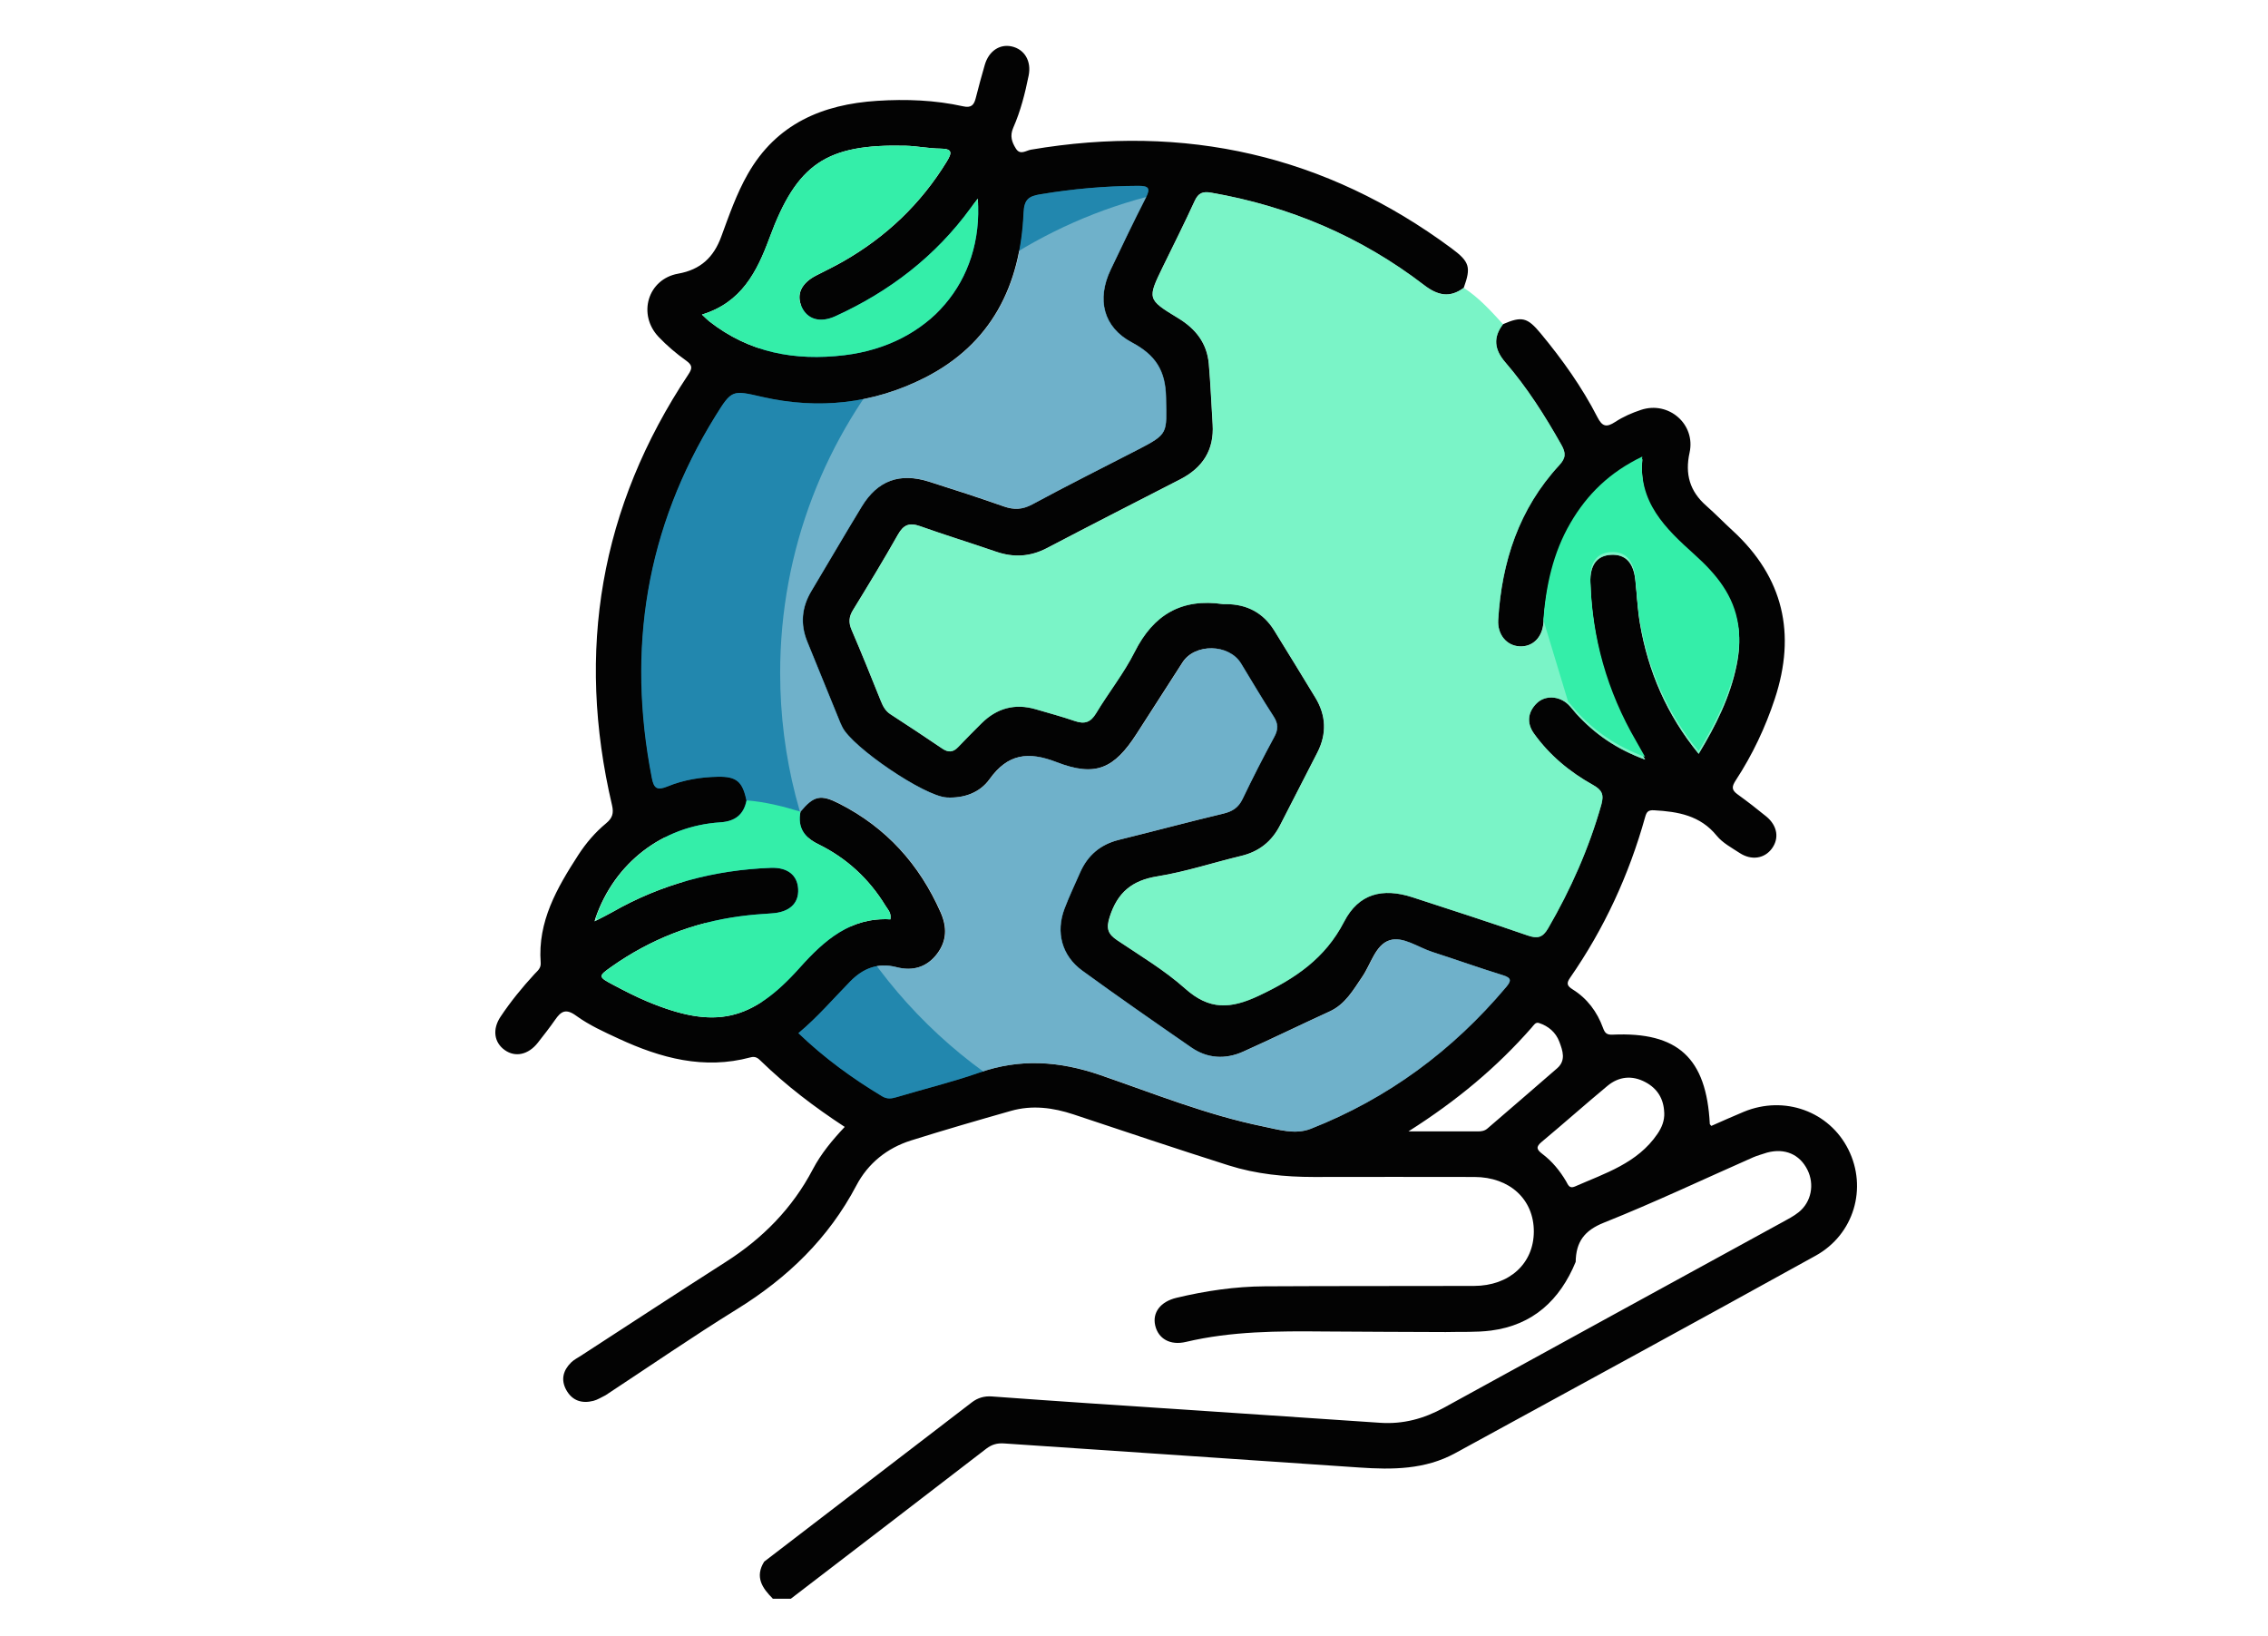
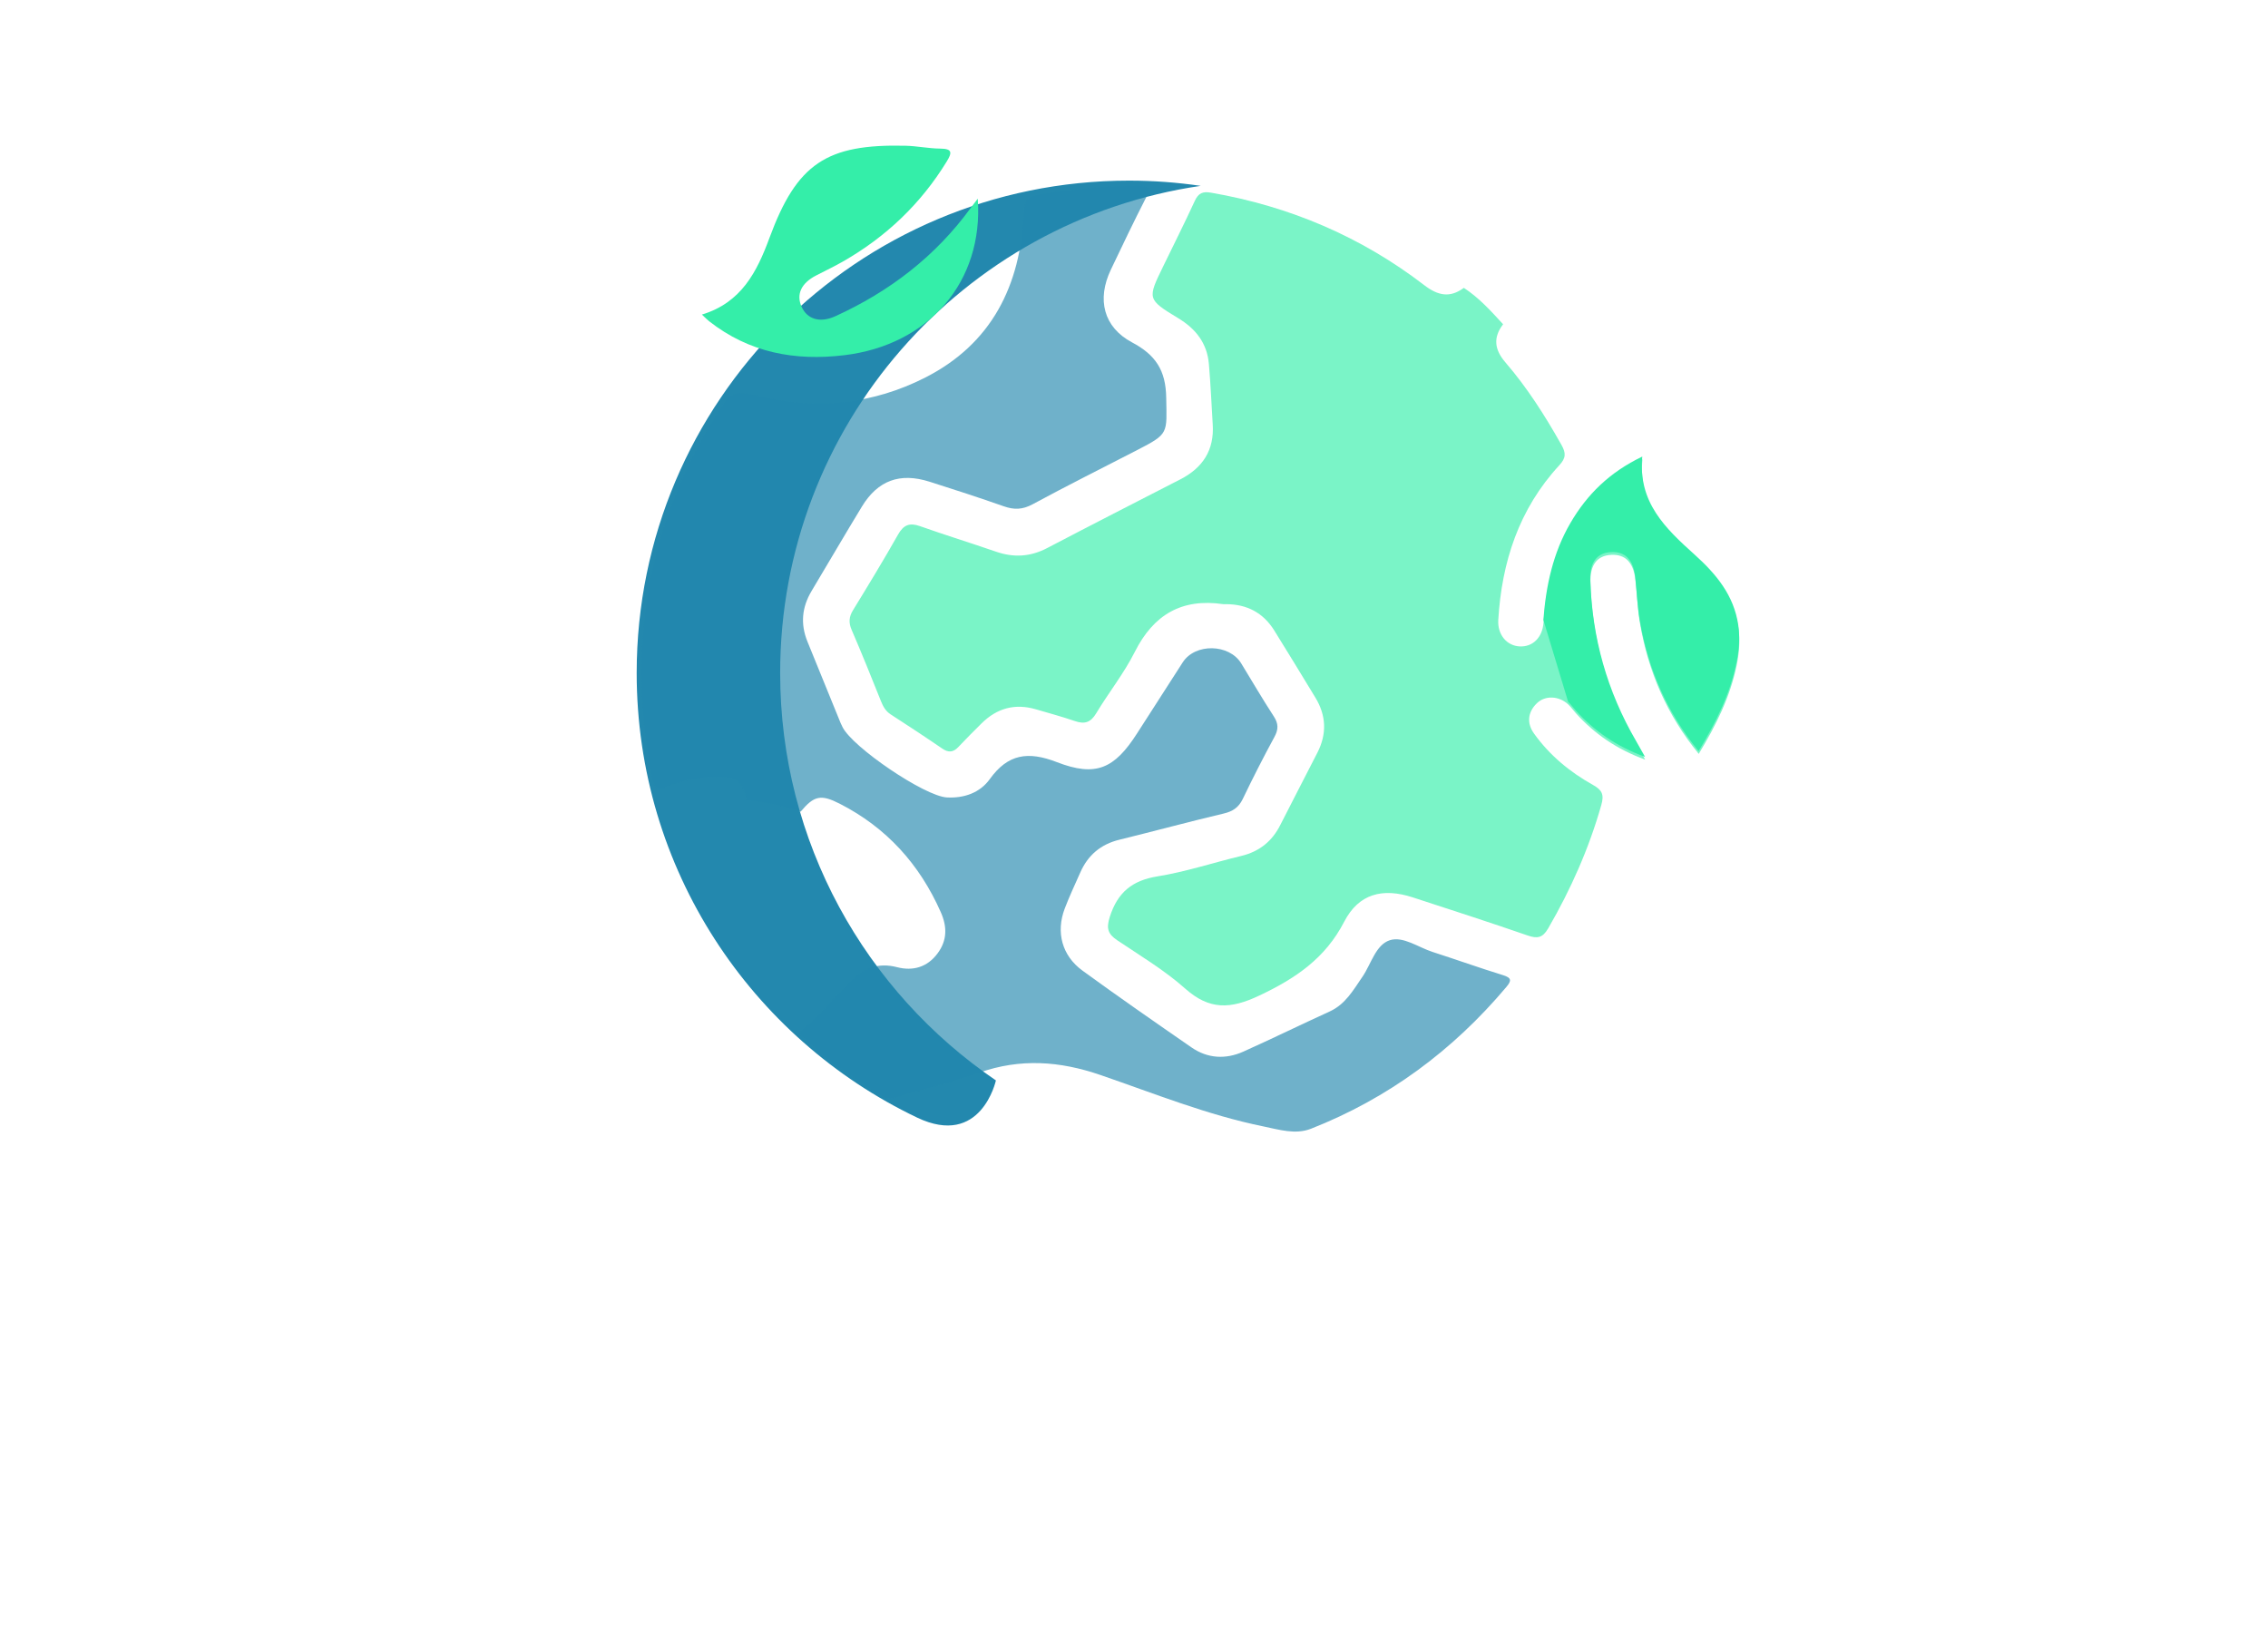
<svg xmlns="http://www.w3.org/2000/svg" id="Ebene_1" data-name="Ebene 1" viewBox="0 0 467.58 337.13">
  <defs>
    <style>      .cls-1 {        fill: #030303;      }      .cls-1, .cls-2, .cls-3, .cls-4, .cls-5 {        stroke-width: 0px;      }      .cls-2, .cls-4 {        fill: #2388ae;      }      .cls-3, .cls-4 {        opacity: .65;      }      .cls-3, .cls-5 {        fill: #34eea9;      }    </style>
  </defs>
  <path class="cls-2" d="M160.84,138.72c0-51.03,37.66-93.25,86.7-100.41-4.83-.71-9.77-1.08-14.79-1.08-56.05,0-101.49,45.44-101.49,101.49,0,40.41,23.61,75.3,57.79,91.63,13.23,6.32,16.27-7.65,16.27-7.65-26.85-18.26-44.48-49.06-44.48-83.97Z" />
-   <path class="cls-1" d="M159.31,329.5c-2.18-2.17-3.72-4.48-1.76-7.61,14.27-10.95,28.55-21.9,42.83-32.85,1.21-.92,2.56-1.31,4.09-1.2,6.64.48,13.29.96,19.93,1.4,20.04,1.35,40.09,2.65,60.13,4.03,4.73.32,9.01-.83,13.14-3.1,23.22-12.77,46.47-25.47,69.71-38.2,1.18-.65,2.41-1.27,3.45-2.11,2.61-2.1,3.3-5.74,1.79-8.75-1.6-3.19-4.66-4.5-8.29-3.54-.97.33-1.97.58-2.91.99-10.23,4.51-20.35,9.31-30.73,13.45-4.11,1.63-5.78,4.03-5.84,8.09-3.25,7.88-8.8,13.03-17.45,14.16-3.08.4-6.23.22-9.35.31-8.33-.04-16.66-.05-24.99-.12-9.59-.09-19.15-.08-28.57,2.15-3.24.77-5.7-.65-6.33-3.4-.61-2.66,1.09-4.9,4.38-5.69,5.99-1.43,12.06-2.33,18.22-2.37,14.37-.08,28.75-.04,43.12-.08,7.3-.02,12.32-4.6,12.34-11.2.02-6.63-4.96-11.24-12.25-11.26-11.04-.03-22.08-.01-33.12,0-5.96,0-11.88-.59-17.56-2.39-10.69-3.39-21.31-6.96-31.95-10.5-4.25-1.41-8.54-1.97-12.89-.74-6.89,1.96-13.78,3.95-20.61,6.1-4.96,1.56-8.88,4.71-11.29,9.29-5.75,10.92-14.2,19.05-24.61,25.49-9.18,5.68-18.07,11.81-27.09,17.74-.84.4-1.64.94-2.52,1.16-2.36.6-4.36-.02-5.59-2.25-1.16-2.11-.64-4.04,1-5.66.58-.57,1.36-.96,2.05-1.41,9.94-6.45,19.85-12.94,29.84-19.32,7.62-4.86,13.74-11.07,17.95-19.1,1.7-3.24,4.02-6.01,6.57-8.73-6.25-4.09-12.04-8.49-17.28-13.58-.59-.58-1.11-1.04-2.16-.75-9.59,2.58-18.52.15-27.17-3.86-3.01-1.39-6.1-2.79-8.75-4.72-2.15-1.57-3.14-.91-4.35.84-1.13,1.62-2.35,3.18-3.57,4.73-1.95,2.47-4.63,3.05-6.8,1.51-2.22-1.57-2.61-4.29-.87-6.89,2.08-3.12,4.45-6.02,6.99-8.78.61-.66,1.37-1.19,1.28-2.34-.65-8.51,3.37-15.43,7.74-22.19,1.59-2.46,3.5-4.69,5.75-6.55,1.3-1.08,1.6-2.07,1.22-3.71-7.48-31.83-2.45-61.47,15.71-88.77.86-1.3.92-1.92-.45-2.9-2.02-1.44-3.95-3.08-5.66-4.88-4.4-4.64-2.23-11.91,4.02-13.03,4.66-.83,7.34-3.39,8.9-7.65,1.61-4.38,3.13-8.79,5.46-12.88,5.9-10.38,15.41-14.38,26.7-15.1,5.93-.38,11.88-.16,17.7,1.13,1.66.37,2.23-.25,2.59-1.65.59-2.31,1.21-4.62,1.88-6.91.83-2.84,3.08-4.33,5.55-3.78,2.65.59,4.09,3.03,3.49,6-.74,3.67-1.66,7.31-3.17,10.74-.75,1.71-.29,3,.55,4.33.88,1.4,2.07.39,3.09.21,31.75-5.4,60.71,1.09,86.68,20.31,3.77,2.79,4.09,3.9,2.55,8.16-2.88,2.15-5.39,1.57-8.16-.55-13.04-10-27.74-16.25-43.92-19.06-1.74-.3-2.64.06-3.39,1.69-2.08,4.54-4.32,9-6.51,13.48-3.27,6.72-3.32,6.8,3.09,10.69,3.65,2.21,5.96,5.18,6.33,9.44.36,4.15.52,8.31.79,12.47.33,5.29-2.07,8.94-6.69,11.32-9.16,4.7-18.33,9.38-27.45,14.16-3.46,1.81-6.89,2-10.54.74-5.21-1.8-10.48-3.41-15.67-5.26-2.18-.77-3.4-.27-4.54,1.76-2.96,5.25-6.11,10.41-9.26,15.55-.85,1.38-.93,2.57-.29,4.07,2.1,4.87,4.07,9.79,6.05,14.71.44,1.09.95,2.04,1.98,2.7,3.58,2.33,7.14,4.67,10.67,7.07,1.26.86,2.25.77,3.28-.32,1.58-1.66,3.2-3.28,4.82-4.9,3.16-3.13,6.88-4.14,11.17-2.89,2.69.79,5.41,1.52,8.06,2.43,1.99.68,3.25.29,4.38-1.59,2.57-4.28,5.74-8.24,7.97-12.68,3.87-7.69,9.69-11.08,18.21-9.83.2.03.42,0,.62,0,4.29.02,7.65,1.77,9.92,5.43,2.86,4.6,5.66,9.22,8.48,13.84,2.24,3.68,2.38,7.46.43,11.3-2.55,5-5.14,9.98-7.69,14.99-1.71,3.36-4.34,5.46-8.03,6.34-5.76,1.38-11.43,3.27-17.26,4.21-5.25.84-8.22,3.32-9.84,8.34-.78,2.42-.39,3.54,1.56,4.85,4.75,3.19,9.74,6.16,13.98,9.94,5,4.46,9.33,4.25,15.24,1.46,7.48-3.53,13.63-7.66,17.55-15.25,2.98-5.76,7.88-7.05,14.13-5.01,7.9,2.57,15.82,5.13,23.67,7.85,2.02.7,3.11.5,4.25-1.46,4.67-8.05,8.4-16.46,10.95-25.42.61-2.16.18-3.09-1.72-4.15-4.77-2.66-8.95-6.12-12.15-10.59-1.51-2.11-1.32-4.37.57-6.23,1.73-1.7,4.59-1.55,6.49.24.6.57,1.08,1.27,1.64,1.88,3.81,4.18,8.3,7.32,14.22,9.49-.84-1.49-1.33-2.38-1.84-3.26-6-10.27-9.11-21.37-9.45-33.25-.1-3.61,1.38-5.56,4.28-5.7,2.91-.15,4.6,1.57,4.99,5.14.33,3,.45,6.03.95,8.99,1.69,9.91,5.54,18.86,12.11,26.89,3.56-5.88,6.47-11.71,7.8-18.2.52-2.55.76-5.11.38-7.75-.89-6.19-4.59-10.58-8.99-14.54-5.94-5.35-11.72-10.76-10.8-20.22-6.76,3.24-11.4,7.82-14.82,13.7-3.59,6.16-5.04,12.93-5.57,19.96-.24,3.13-2.27,5.04-4.93,4.9-2.63-.14-4.58-2.39-4.4-5.46.72-11.97,4.28-22.88,12.56-31.85,1.41-1.52,1.42-2.54.46-4.24-3.38-6-7.06-11.8-11.56-17.01-2.24-2.6-2.57-5.1-.46-7.85,3.87-1.68,5.02-1.41,7.76,1.9,4.46,5.38,8.51,11.05,11.7,17.27,1,1.96,1.87,2.15,3.67.98,1.63-1.07,3.48-1.88,5.34-2.49,5.7-1.88,11.28,2.97,9.99,8.82-.98,4.44.05,7.97,3.43,10.94,1.87,1.65,3.61,3.45,5.45,5.14,10.49,9.64,13.11,21.25,8.7,34.64-1.96,5.95-4.63,11.58-8.05,16.81-.88,1.35-.88,2,.37,2.91,2.02,1.46,4,2.99,5.93,4.57,2.29,1.9,2.69,4.49,1.13,6.61-1.53,2.07-4.21,2.49-6.64.9-1.65-1.08-3.51-2.07-4.72-3.55-3.4-4.19-7.97-4.97-12.89-5.25-1.22-.07-1.56.28-1.87,1.39-3.32,11.9-8.43,22.99-15.48,33.14-.82,1.18-.59,1.68.53,2.39,3.02,1.88,5.05,4.62,6.26,7.93.38,1.04.74,1.45,1.96,1.4,13.49-.62,19.37,4.82,20.06,18.42,0,.07.11.14.31.39,2.2-.96,4.44-1.98,6.72-2.92,8.36-3.44,17.61-.08,21.54,7.79,3.94,7.89,1.2,17.48-6.75,21.88-24.71,13.68-49.53,27.16-74.32,40.71-6.21,3.39-12.92,3.42-19.76,2.95-24.4-1.69-48.82-3.29-73.22-4.96-1.44-.1-2.55.21-3.71,1.1-13.4,10.33-26.84,20.61-40.27,30.91h-3.75ZM123.17,189.61c1.01-.53,2.03-1.02,3.02-1.58,10.14-5.81,21.09-8.7,32.72-9.15,3.5-.13,5.51,1.54,5.64,4.41.14,2.98-1.87,4.76-5.48,4.98-2.18.13-4.36.31-6.52.6-9.66,1.3-18.48,4.76-26.45,10.37-2.84,2-2.82,2.1.37,3.79,2.29,1.21,4.61,2.41,7,3.41,13.86,5.78,21.45,4.15,31.41-6.98,5.07-5.67,10.5-10.43,18.68-9.96.24-1.33-.52-2.01-.99-2.78-3.39-5.56-8.02-9.84-13.86-12.7-2.94-1.44-4.31-3.45-3.69-6.71,2.76-3.31,4.17-3.62,8.04-1.64,9.66,4.92,16.48,12.49,20.85,22.37,1.34,3.03,1.32,5.84-.69,8.52-2.12,2.84-5.09,3.65-8.34,2.81-3.9-1.01-6.95.22-9.6,2.92-3.49,3.56-6.73,7.36-10.69,10.67,5.32,5.11,11.1,9.31,17.27,13.02,1.02.61,1.91.49,2.95.18,5.67-1.7,11.45-3.09,17.03-5.05,8.47-2.98,16.6-2.4,25,.49,11.09,3.82,22.02,8.24,33.56,10.59,3.2.65,6.6,1.75,9.83.48,15.92-6.26,29.25-16.13,40.26-29.2,1.09-1.29,1.15-1.9-.68-2.46-4.86-1.5-9.66-3.22-14.51-4.78-2.95-.95-6.08-3.29-8.81-2.42-2.92.93-3.85,4.9-5.65,7.53-1.88,2.75-3.49,5.67-6.74,7.15-5.95,2.72-11.83,5.6-17.81,8.28-3.66,1.64-7.37,1.44-10.71-.87-7.53-5.21-15.06-10.43-22.46-15.82-4.24-3.08-5.51-7.93-3.66-12.8.96-2.52,2.12-4.97,3.21-7.44,1.57-3.56,4.21-5.8,8.04-6.74,7.17-1.76,14.29-3.68,21.47-5.39,1.89-.45,3.13-1.24,3.98-3.01,2.07-4.31,4.24-8.57,6.52-12.77.86-1.57.85-2.76-.13-4.27-2.33-3.57-4.47-7.26-6.7-10.9-2.49-4.07-9.5-4.2-12.06-.23-3.15,4.9-6.3,9.8-9.45,14.7-4.64,7.21-8.46,8.98-16.51,5.87-5.89-2.28-10.07-1.72-13.82,3.5-2.03,2.83-5.32,3.97-8.85,3.78-4.61-.24-19.5-10.37-21.52-14.52-.14-.28-.28-.56-.4-.85-2.28-5.58-4.54-11.16-6.82-16.74-1.48-3.63-1.16-7.1.85-10.45,3.48-5.8,6.87-11.65,10.39-17.42,3.27-5.37,7.84-7.03,13.89-5.11,5.15,1.63,10.29,3.3,15.38,5.09,2.1.74,3.84.68,5.89-.42,7.13-3.85,14.38-7.48,21.59-11.19,6.58-3.39,6.09-3.38,5.97-10.82-.09-5.61-2.2-8.79-7.05-11.37-5.91-3.14-7.27-8.9-4.36-14.99,2.37-4.97,4.74-9.94,7.25-14.84,1.03-2.02.5-2.44-1.58-2.44-6.78.02-13.5.63-20.19,1.74-2.37.39-3.32,1.05-3.44,3.82-.64,14.96-6.61,27.05-20.44,34.03-10.56,5.33-21.83,6.56-33.42,3.92-6.19-1.41-6.27-1.56-9.66,3.92-14.34,23.12-18.31,48.07-13.11,74.64.42,2.17,1.11,2.59,3.24,1.72,3.28-1.34,6.79-1.92,10.36-1.99,3.84-.07,5.09.98,5.9,4.88-.58,2.98-2.43,4.32-5.42,4.52-11.95.78-21.78,8.37-25.7,19.75-.06.22-.12.44-.18.65.18-.1.36-.19.55-.29ZM201.58,40.97c-.67.88-1.06,1.37-1.43,1.87-7.28,10-16.76,17.25-27.94,22.35-3.14,1.43-5.76.64-6.92-1.92-1.18-2.59-.1-4.92,3.02-6.51,1.85-.95,3.73-1.85,5.53-2.88,8.84-5.05,16-11.85,21.34-20.57,1.15-1.87,1.18-2.65-1.33-2.68-2.38-.02-4.75-.53-7.13-.59-16.32-.39-22.42,3.66-28.08,19.01-2.59,7.02-5.8,13.33-13.92,15.79.75.69,1.09,1.06,1.48,1.37,8.27,6.48,17.67,8.24,27.92,7,17.33-2.1,28.69-15.11,27.47-32.24ZM343.1,229.35c-.09-2.83-1.39-4.97-3.87-6.29-2.75-1.47-5.48-1.19-7.85.78-4.55,3.78-8.97,7.72-13.52,11.51-1.29,1.07-1.05,1.61.13,2.51,2,1.51,3.59,3.45,4.87,5.61.41.7.65,1.61,1.82,1.1,6.23-2.74,12.9-4.79,17.02-10.84.9-1.32,1.48-2.73,1.41-4.37ZM290.39,233.2c5.4,0,9.84-.01,14.28.01.75,0,1.4-.09,2-.61,4.78-4.14,9.61-8.24,14.37-12.41,1.85-1.62,1.13-3.63.44-5.46-.73-1.94-2.24-3.23-4.21-3.87-.71-.23-1.08.48-1.48.93-7.16,8.17-15.41,15.07-25.41,21.41Z" />
  <path class="cls-4" d="M153.93,164.98c-.81-3.9-2.06-4.95-5.9-4.88-3.57.06-7.09.65-10.36,1.99-2.13.87-2.82.45-3.24-1.72-5.2-26.57-1.23-51.52,13.11-74.64,3.4-5.47,3.48-5.33,9.66-3.92,11.58,2.64,22.86,1.41,33.42-3.92,13.83-6.98,19.8-19.06,20.44-34.03.12-2.77,1.06-3.42,3.44-3.82,6.69-1.11,13.41-1.72,20.19-1.74,2.07,0,2.61.42,1.58,2.44-2.51,4.9-4.88,9.87-7.25,14.84-2.91,6.09-1.55,11.85,4.36,14.99,4.85,2.57,6.96,5.75,7.05,11.37.12,7.44.61,7.43-5.97,10.82-7.21,3.71-14.46,7.34-21.59,11.19-2.04,1.1-3.79,1.16-5.89.42-5.1-1.79-10.23-3.46-15.38-5.09-6.05-1.92-10.62-.26-13.89,5.11-3.52,5.77-6.91,11.62-10.39,17.42-2.01,3.36-2.33,6.82-.85,10.45,2.28,5.58,4.54,11.16,6.82,16.74.12.29.27.56.4.85,2.02,4.14,16.91,14.27,21.52,14.52,3.53.19,6.82-.95,8.85-3.78,3.75-5.22,7.92-5.78,13.82-3.5,8.05,3.12,11.87,1.35,16.51-5.87,3.15-4.9,6.3-9.8,9.45-14.7,2.56-3.97,9.57-3.84,12.06.23,2.23,3.64,4.37,7.33,6.7,10.9.99,1.51.99,2.7.13,4.27-2.28,4.2-4.45,8.46-6.52,12.77-.86,1.78-2.09,2.57-3.98,3.01-7.18,1.7-14.3,3.63-21.47,5.39-3.83.94-6.47,3.18-8.04,6.74-1.09,2.47-2.25,4.92-3.21,7.44-1.85,4.87-.58,9.72,3.66,12.8,7.4,5.39,14.93,10.61,22.46,15.82,3.34,2.31,7.05,2.51,10.71.87,5.97-2.68,11.85-5.56,17.81-8.28,3.25-1.49,4.85-4.41,6.74-7.15,1.8-2.63,2.73-6.6,5.65-7.53,2.73-.87,5.86,1.47,8.81,2.42,4.85,1.56,9.64,3.28,14.51,4.78,1.83.56,1.77,1.17.68,2.46-11.01,13.07-24.34,22.94-40.26,29.2-3.23,1.27-6.63.17-9.83-.48-11.54-2.35-22.47-6.78-33.56-10.59-8.4-2.89-16.54-3.47-25-.49-5.58,1.96-11.36,3.35-17.03,5.05-1.05.31-1.93.44-2.95-.18-6.17-3.7-11.95-7.91-17.27-13.02,3.96-3.31,7.2-7.11,10.69-10.67,2.65-2.71,5.7-3.93,9.6-2.92,3.26.84,6.22.03,8.34-2.81,2.01-2.68,2.03-5.49.69-8.52-4.37-9.88-11.19-17.44-20.85-22.37-3.87-1.97-5.28-1.67-8.04,1.64-3.63-1.13-7.3-2.03-11.1-2.33Z" />
  <path class="cls-3" d="M309.89,66.83c-2.11,2.75-1.78,5.25.46,7.85,4.5,5.22,8.18,11.01,11.56,17.01.96,1.7.95,2.72-.46,4.24-8.28,8.97-11.84,19.88-12.56,31.85-.18,3.07,1.77,5.32,4.4,5.46,2.66.14,4.69-1.77,4.93-4.9.53-7.03,1.98-13.8,5.57-19.96,3.42-5.88,8.06-10.46,14.82-13.7-.92,9.47,4.86,14.87,10.8,20.22,4.4,3.96,8.1,8.36,8.99,14.54.38,2.64.14,5.21-.38,7.75-1.33,6.49-4.24,12.31-7.8,18.2-6.57-8.03-10.42-16.99-12.11-26.89-.51-2.97-.62-6-.95-8.99-.4-3.58-2.08-5.29-4.99-5.14-2.9.14-4.39,2.09-4.28,5.7.35,11.88,3.46,22.97,9.45,33.25.51.88,1,1.77,1.84,3.26-5.92-2.17-10.42-5.31-14.22-9.49-.56-.62-1.04-1.31-1.64-1.88-1.89-1.78-4.75-1.94-6.49-.24-1.9,1.86-2.08,4.12-.57,6.23,3.2,4.47,7.38,7.93,12.15,10.59,1.9,1.06,2.33,1.99,1.72,4.15-2.55,8.96-6.28,17.38-10.95,25.42-1.14,1.96-2.23,2.16-4.25,1.46-7.85-2.72-15.77-5.27-23.67-7.85-6.25-2.03-11.15-.74-14.13,5.01-3.92,7.59-10.07,11.72-17.55,15.25-5.91,2.79-10.23,2.99-15.24-1.46-4.25-3.78-9.23-6.75-13.98-9.94-1.94-1.3-2.33-2.43-1.56-4.85,1.61-5.02,4.59-7.5,9.84-8.34,5.83-.94,11.5-2.83,17.26-4.21,3.69-.89,6.33-2.98,8.03-6.34,2.54-5.01,5.14-9.99,7.69-14.99,1.95-3.83,1.81-7.62-.43-11.3-2.81-4.62-5.62-9.25-8.48-13.84-2.27-3.66-5.64-5.41-9.92-5.43-.21,0-.42.03-.62,0-8.52-1.25-14.34,2.15-18.21,9.83-2.23,4.44-5.4,8.4-7.97,12.68-1.13,1.89-2.39,2.28-4.38,1.59-2.65-.91-5.37-1.64-8.06-2.43-4.29-1.25-8.01-.24-11.17,2.89-1.63,1.61-3.25,3.24-4.82,4.9-1.03,1.09-2.02,1.18-3.28.32-3.52-2.41-7.09-4.75-10.67-7.07-1.03-.67-1.54-1.61-1.98-2.7-1.97-4.92-3.95-9.84-6.05-14.71-.65-1.5-.56-2.69.29-4.07,3.15-5.14,6.29-10.3,9.26-15.55,1.14-2.02,2.37-2.53,4.54-1.76,5.19,1.84,10.46,3.46,15.67,5.26,3.65,1.26,7.08,1.07,10.54-.74,9.12-4.77,18.29-9.46,27.45-14.16,4.63-2.37,7.03-6.02,6.69-11.32-.26-4.16-.43-8.32-.79-12.47-.37-4.27-2.68-7.23-6.33-9.44-6.41-3.89-6.36-3.98-3.09-10.69,2.18-4.49,4.43-8.95,6.51-13.48.75-1.63,1.66-2,3.39-1.69,16.19,2.81,30.89,9.06,43.92,19.06,2.77,2.13,5.28,2.7,8.16.55,3.13,2.04,5.61,4.79,8.11,7.52Z" />
-   <path class="cls-5" d="M153.93,164.98c3.8.3,7.47,1.21,11.1,2.33-.62,3.26.76,5.27,3.69,6.71,5.83,2.86,10.46,7.13,13.86,12.7.47.77,1.23,1.45.99,2.78-8.19-.47-13.61,4.29-18.68,9.96-9.96,11.14-17.55,12.76-31.41,6.98-2.39-1-4.71-2.2-7-3.41-3.2-1.69-3.22-1.79-.37-3.79,7.96-5.61,16.79-9.08,26.45-10.37,2.16-.29,4.34-.47,6.52-.6,3.61-.21,5.63-2,5.48-4.98-.14-2.87-2.15-4.54-5.64-4.41-11.63.44-22.58,3.33-32.72,9.15-.98.56-2.01,1.06-3.02,1.58-.12-.12-.24-.25-.36-.37,3.93-11.38,13.75-18.97,25.7-19.74,3-.19,4.84-1.54,5.42-4.52Z" />
  <path class="cls-5" d="M201.58,40.97c1.22,17.13-10.14,30.14-27.47,32.24-10.26,1.24-19.66-.52-27.92-7-.39-.31-.73-.67-1.48-1.37,8.12-2.46,11.33-8.77,13.92-15.79,5.66-15.34,11.76-19.4,28.08-19.01,2.38.06,4.75.57,7.13.59,2.51.03,2.48.81,1.33,2.68-5.34,8.71-12.5,15.51-21.34,20.57-1.8,1.03-3.68,1.93-5.53,2.88-3.12,1.59-4.21,3.92-3.02,6.51,1.16,2.55,3.79,3.34,6.92,1.92,11.19-5.1,20.67-12.35,27.94-22.35.37-.5.75-.99,1.43-1.87Z" />
-   <path class="cls-3" d="M123.17,189.61c-.18.1-.36.19-.55.29.06-.22.12-.44.18-.66.12.12.24.24.36.37Z" />
  <path class="cls-5" d="M318.19,127.77c.53-7.03,1.98-13.8,5.57-19.96,3.42-5.88,8.06-10.46,14.82-13.7-.92,9.47,4.86,14.87,10.8,20.22,4.4,3.96,8.1,8.36,8.99,14.54.38,2.64.14,5.21-.38,7.75-1.33,6.49-4.24,12.31-7.8,18.2-6.57-8.03-10.42-16.99-12.11-26.89-.51-2.97-.62-6-.95-8.99-.4-3.58-2.08-5.29-4.99-5.14-2.9.14-4.39,2.09-4.28,5.7.35,11.88,3.46,22.97,9.45,33.25.51.88,1,1.77,1.84,3.26-5.92-2.17-10.42-5.31-14.22-9.49-.56-.62-1.04-1.31-1.64-1.88" />
</svg>